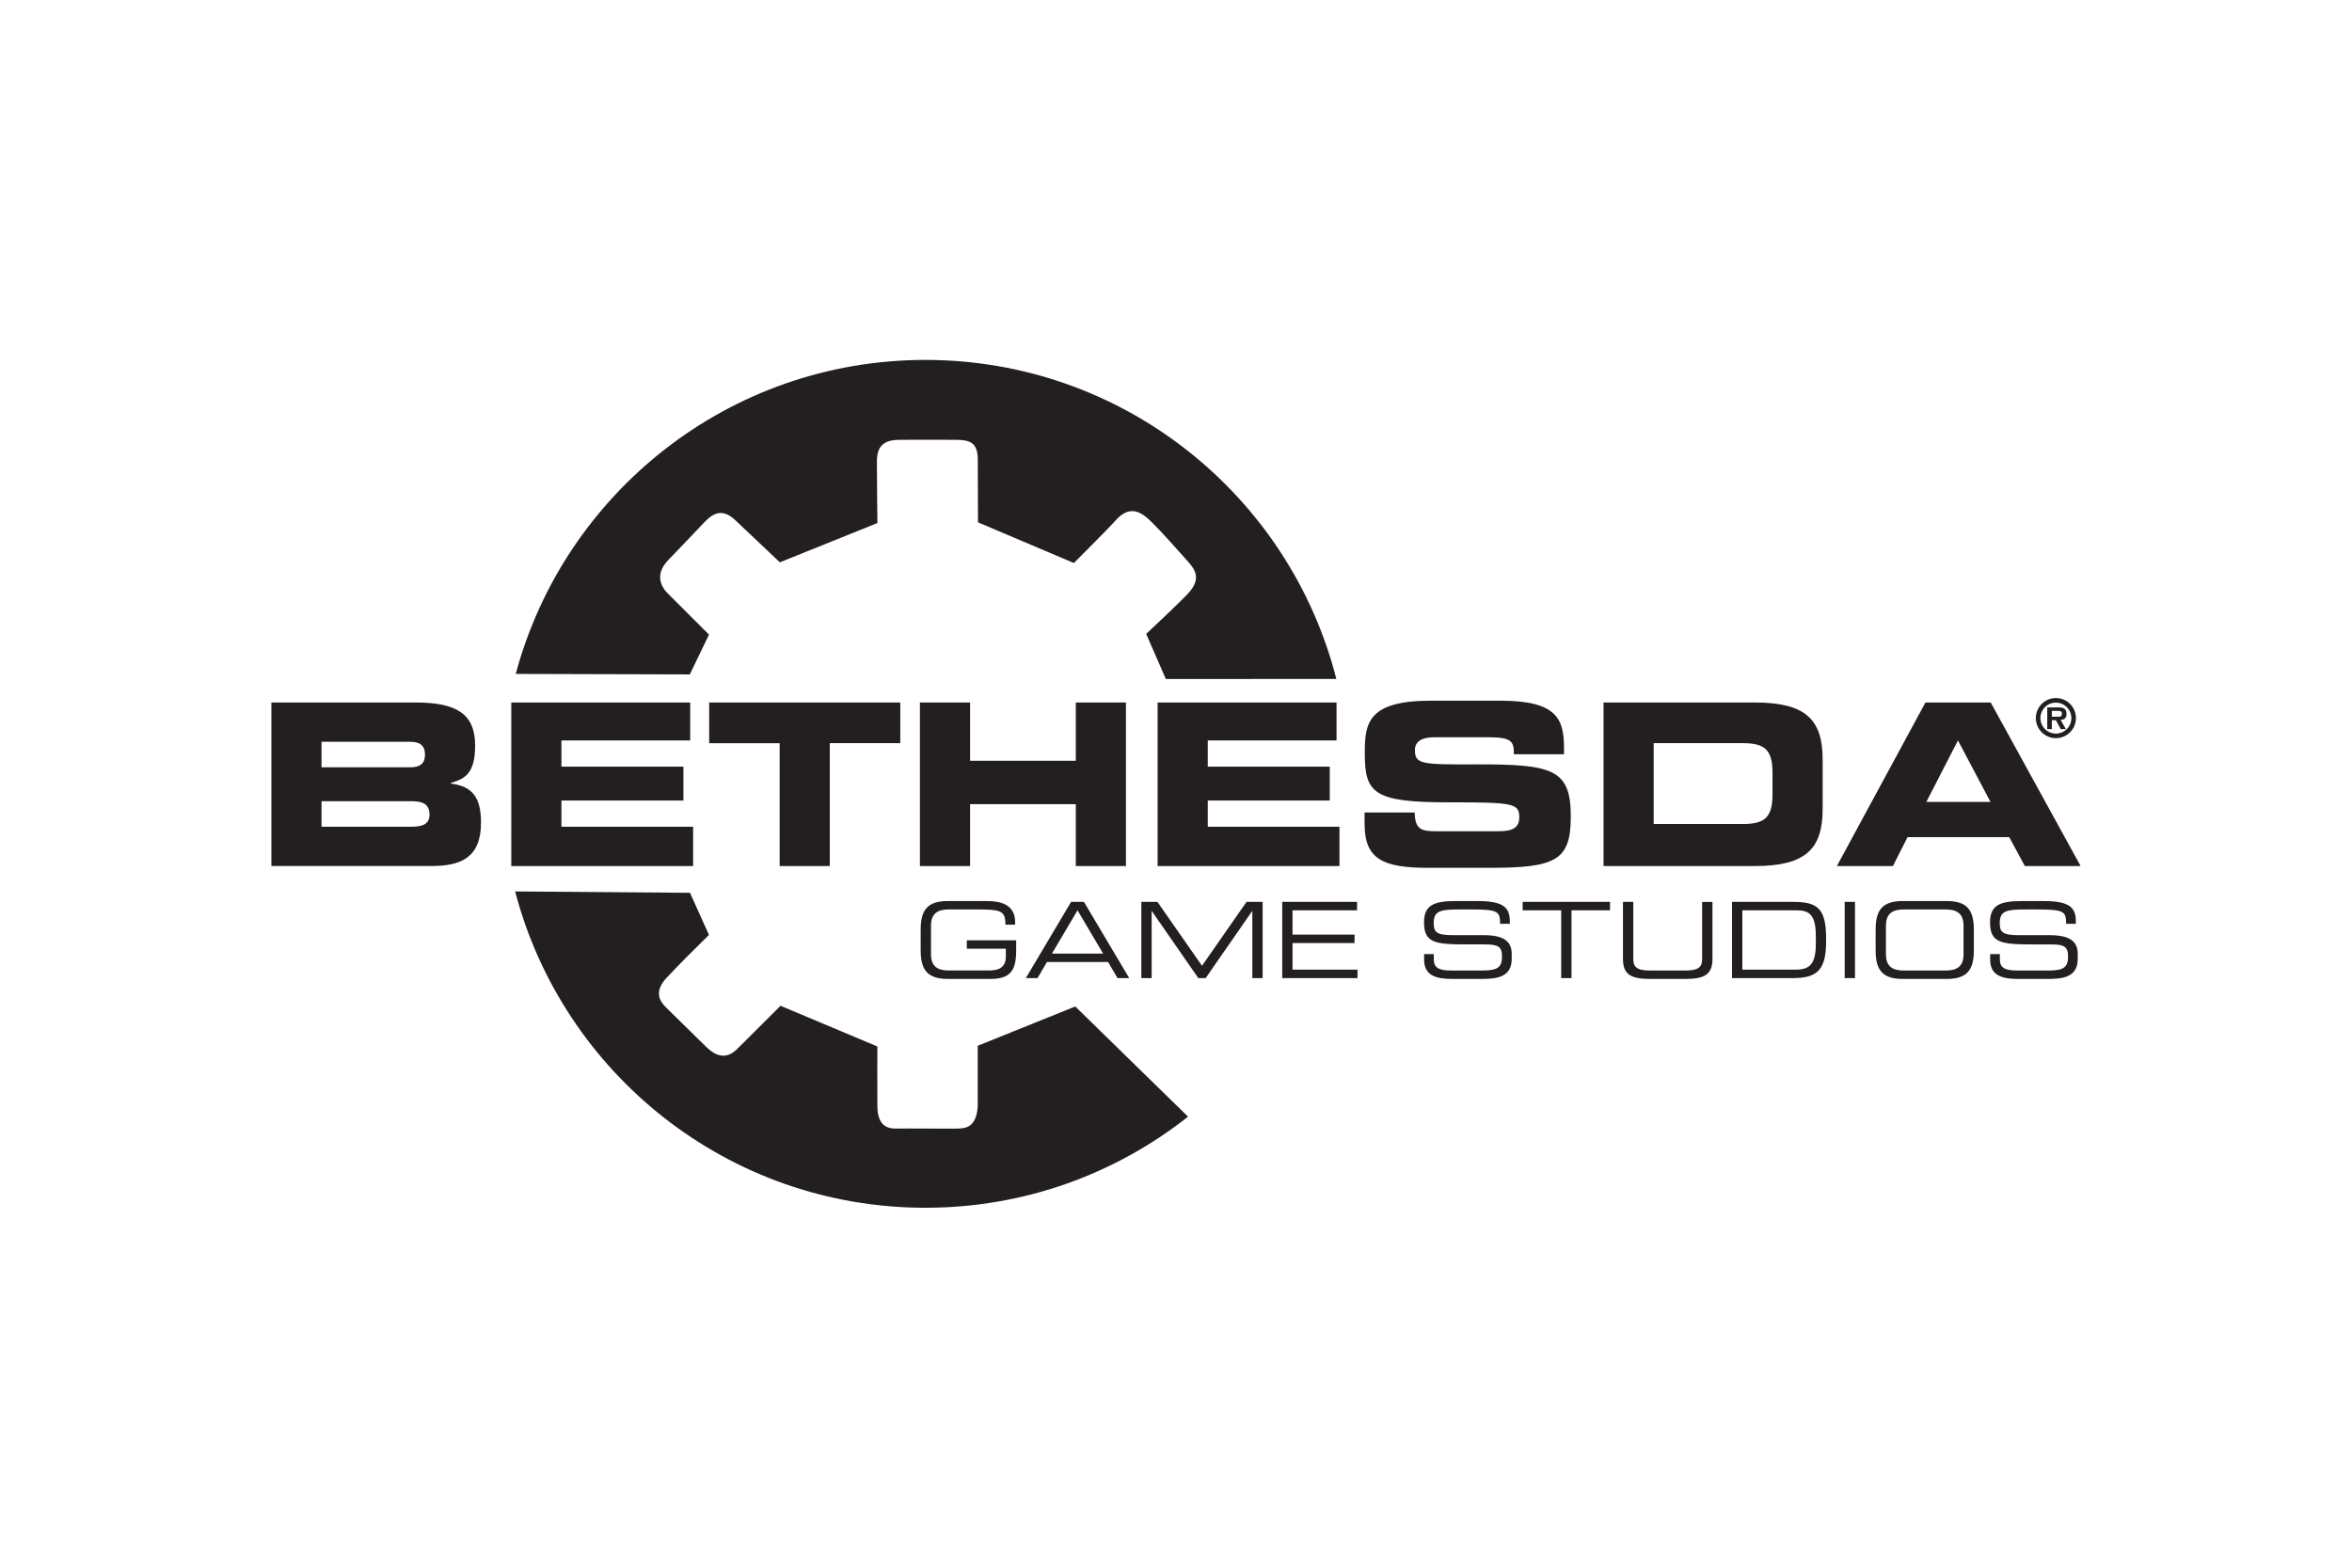
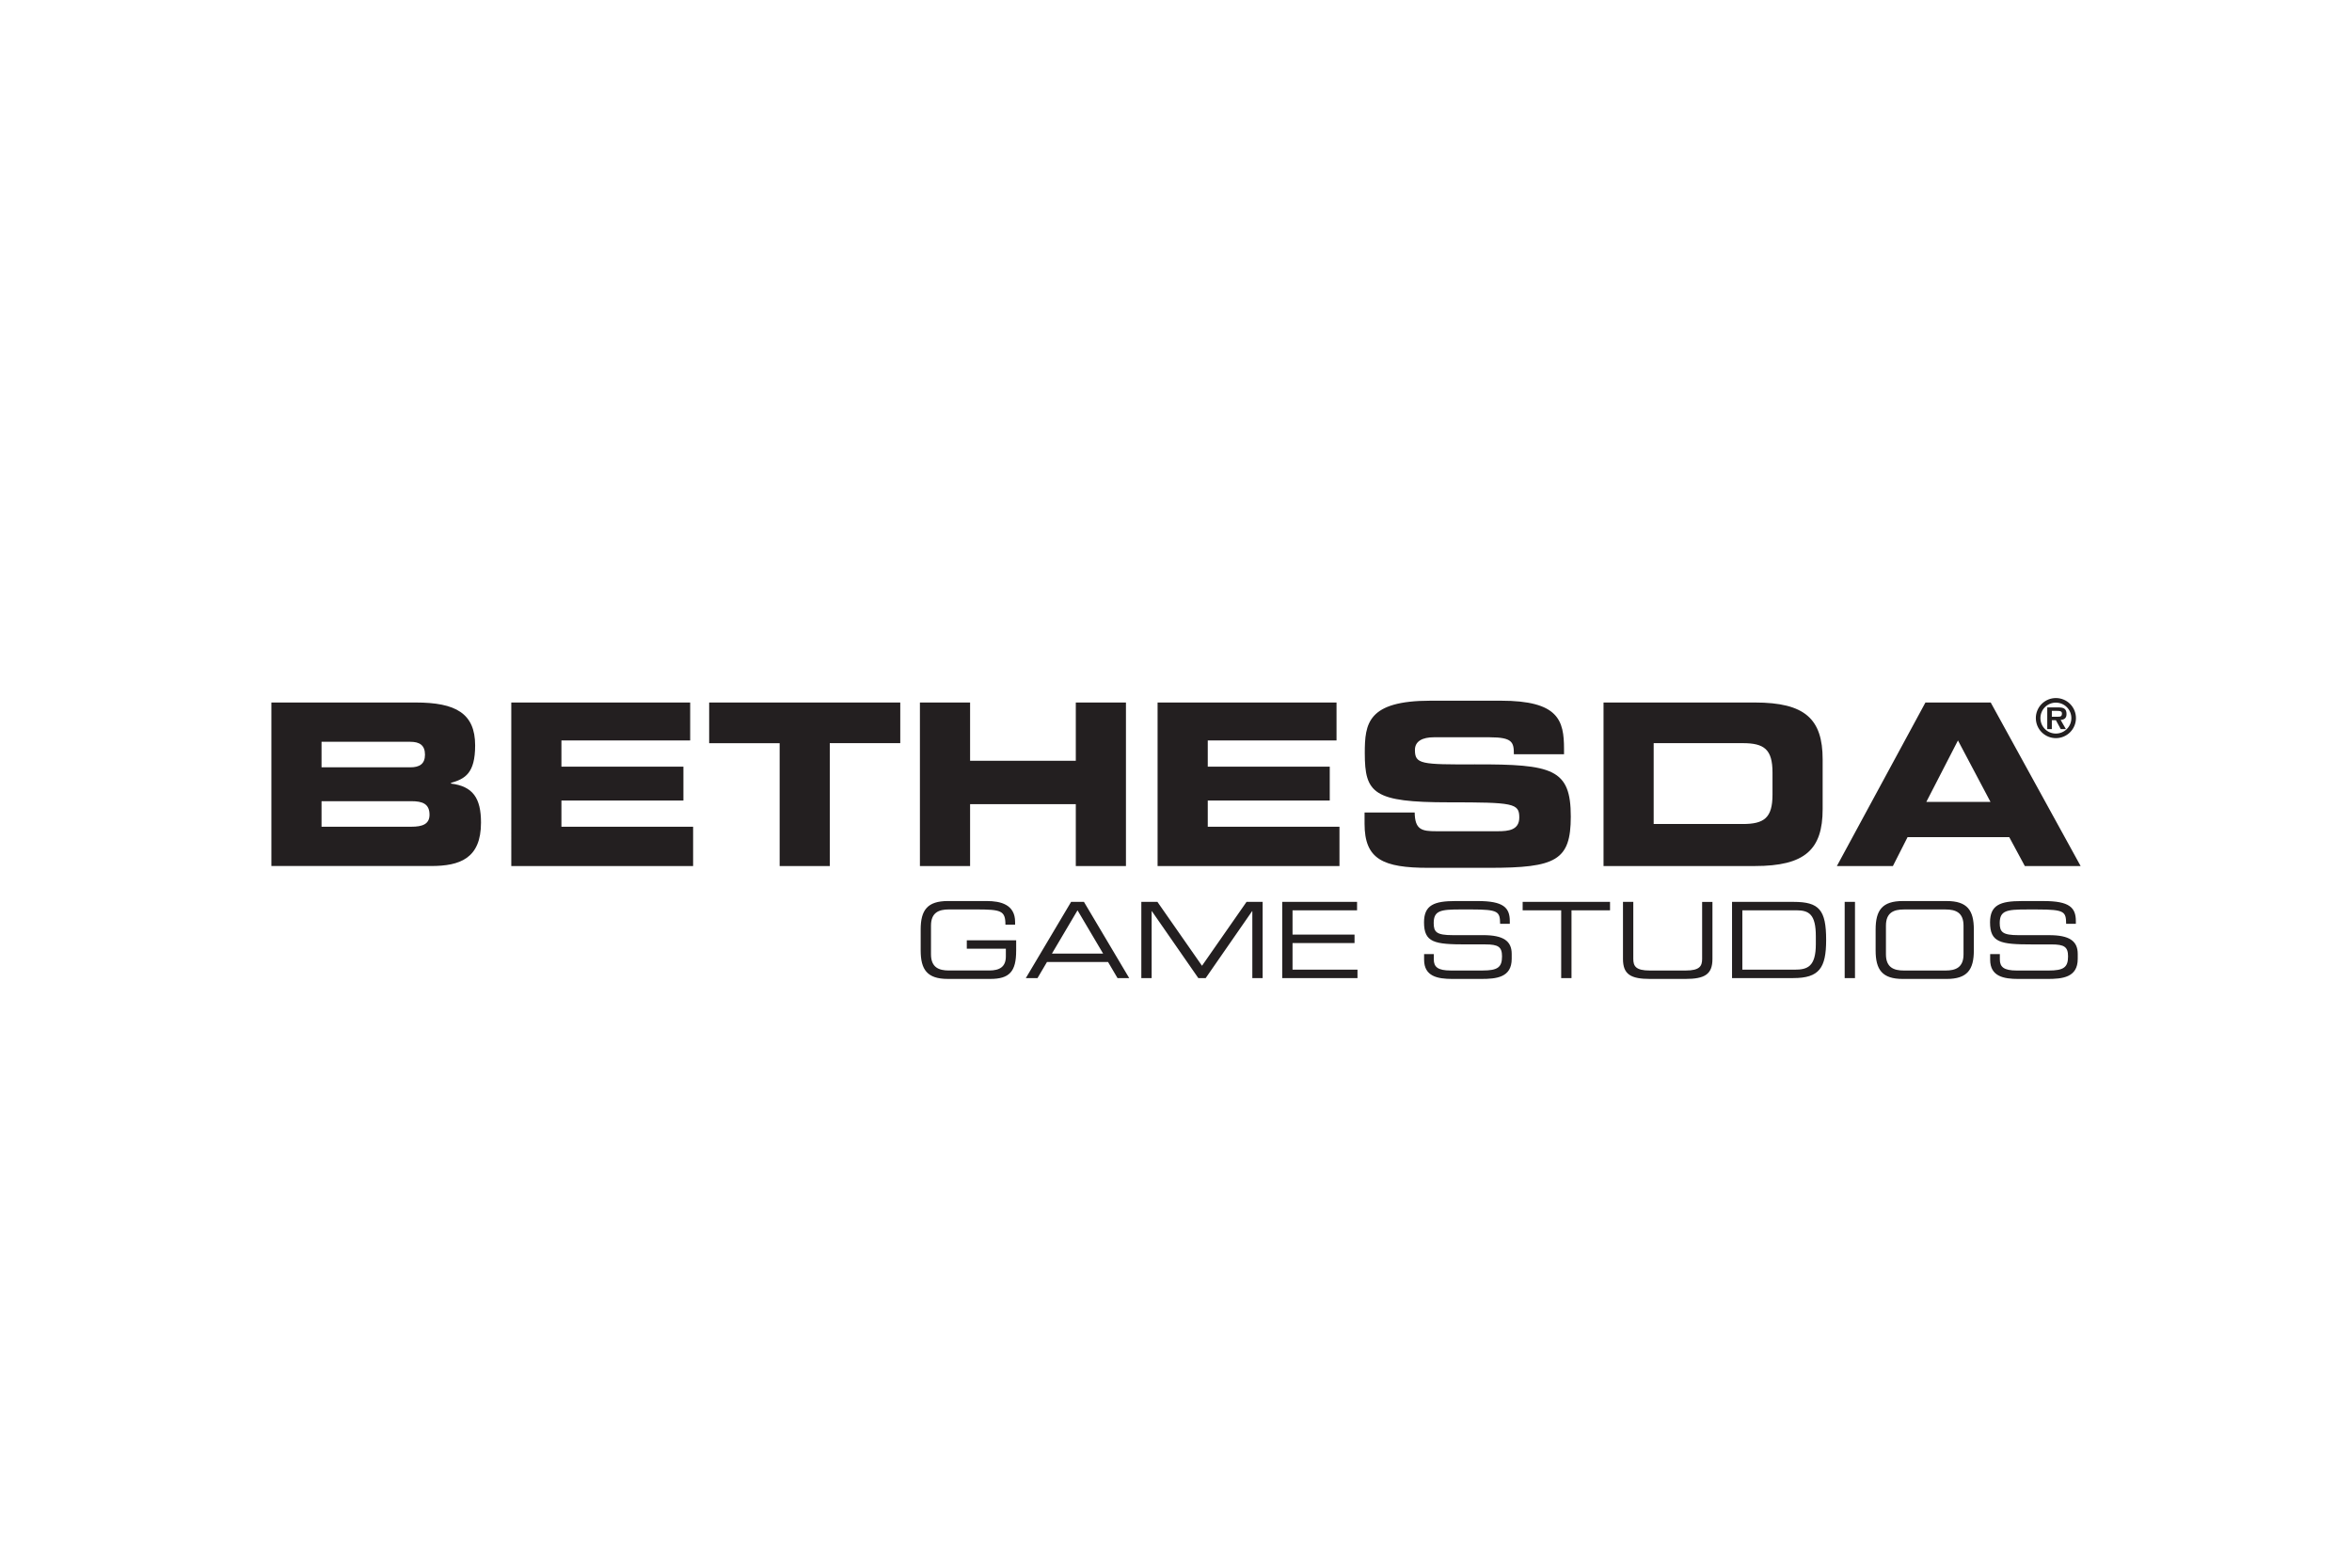
<svg xmlns="http://www.w3.org/2000/svg" width="1200" height="800" viewBox="0 0 1200 800" fill="none">
-   <path fill-rule="evenodd" clip-rule="evenodd" d="M263.142 343.894C287.853 251.618 372.054 183.67 472.127 183.67C573.124 183.67 657.975 252.881 681.805 346.462L594.814 346.499L584.789 323.48C584.789 323.48 601.894 307.511 606.292 302.711C613.757 294.569 608.997 289.774 604.861 285.168C600.726 280.559 592.917 271.679 587.722 266.554C582.525 261.426 576.437 256.896 568.607 266.221C566.653 268.557 547.907 287.316 547.907 287.316L498.968 266.547L498.866 234.516C498.866 225.564 494.466 224.551 488.05 224.447C481.635 224.341 464.8 224.431 458.957 224.447C453.114 224.461 447.396 225.938 447.396 235.264C447.396 245.048 447.659 266.907 447.659 266.907L397.888 286.958L374.802 265.116C367.671 258.701 362.906 262.871 359.232 266.662C355.561 270.458 344.622 282.089 341.47 285.251C338.32 288.41 333.638 294.574 339.882 302.005L361.725 323.847L351.954 344.152L263.154 343.903L263.142 343.894ZM352.046 455.605L361.715 477.09C343.494 494.993 342.564 496.532 341.084 497.97C332.629 506.176 337.106 511.46 339.965 514.257C343.554 517.765 357.448 531.461 360.481 534.399C364.459 538.253 370.178 541.484 376.395 535.022C381.398 530.007 398.235 513.254 398.235 513.254L447.647 534.023C447.647 534.023 447.532 554.538 447.647 564.609C447.762 574.68 452.973 576.032 457.45 575.917C461.927 575.801 484.679 576.034 488.408 575.917C492.137 575.797 498.105 575.806 498.843 564.618V533.663L548.613 513.614L606.144 569.841C569.286 598.948 522.733 616.329 472.127 616.329C371.627 616.329 287.13 547.795 262.828 454.915L352.046 455.605Z" fill="#231F20" />
  <path d="M138.461 358.492H212.107C232.507 358.492 242.418 364.024 242.418 380.392C242.418 394.679 237.226 397.446 230.079 399.523V399.865C241.257 401.242 245.407 407.235 245.407 419.796C245.407 438.129 234.574 441.932 219.939 441.932H138.461V358.492ZM164.049 391.568H209.34C214.066 391.568 216.828 389.84 216.828 385.114C216.828 380.272 214.066 378.544 209.34 378.544H164.049V391.559V391.568ZM164.049 421.88H209.917C215.448 421.88 219.138 420.611 219.138 415.769C219.138 410.122 215.448 408.855 209.917 408.855H164.049V421.88ZM260.859 358.492H352.135V377.854H286.442V391.222H348.681V408.509H286.442V421.878H353.633V441.939H260.861L260.859 358.492ZM361.818 358.492H459.319V379.238H423.36V441.939H397.777V379.248H361.818V358.497V358.492ZM469.346 358.492H494.943V388.225H548.88V358.492H574.466V441.939H548.88V410.355H494.943V441.941H469.346V358.495V358.492ZM590.604 358.492H681.903V377.854H616.207V391.222H678.446V408.509H616.207V421.878H683.401V441.939H590.604V358.492ZM696.195 414.618H721.778C721.898 423.493 725.472 424.185 732.848 424.185H764.198C769.614 424.185 775.146 423.609 775.146 417.154C775.146 409.894 772.153 409.432 739.192 409.432C700.699 409.432 696.319 404.822 696.319 384.308C696.319 369.209 697.702 357.569 729.972 357.569H765.702C795.204 357.569 797.973 367.596 797.973 382.234V384.888H772.381C772.381 378.768 771.689 376.234 759.933 376.234H731.585C725.823 376.234 721.902 378.193 721.902 382.688C721.902 389.948 725.018 390.179 752.443 390.064C792.204 389.951 801.423 392.372 801.423 416.69C801.423 439.167 793.82 442.859 759.82 442.859H728.819C705.536 442.859 696.204 438.475 696.204 420.373V414.609L696.195 414.618ZM818.129 358.492H895.349C920.932 358.492 929.923 366.906 929.923 387.535V412.894C929.923 433.525 920.932 441.941 895.349 441.941H818.129V358.495V358.492ZM843.712 420.495H889.123C900.075 420.495 904.337 417.385 904.337 405.514V394.22C904.337 382.347 900.073 379.236 889.123 379.236H843.712V420.495ZM982.358 358.492H1015.67L1061.54 441.939H1033.07L1025.12 427.185H973.257L965.766 441.948H937.181L982.361 358.501L982.358 358.492ZM982.822 409.202H1015.55L998.96 377.851L982.825 409.202H982.822ZM518.449 485.21C518.449 495.791 515.01 499.55 505.29 499.55H483.589C473.063 499.55 469.733 494.824 469.733 484.996V474.362C469.733 464.531 473.063 459.805 483.593 459.805H503.465C510.448 459.805 517.911 461.524 517.911 470.492V471.883H512.97C512.97 464.632 510.766 464.095 497.77 464.095H484.129C479.086 464.095 474.997 465.599 474.997 472.366V486.973C474.997 493.742 479.086 495.246 484.129 495.246H504.702C509.968 495.246 513.192 493.419 513.192 488.049V484.128H493.267V479.833H518.456V485.203L518.449 485.21ZM546.483 460.236H553.037L576.123 499.121H570.164L565.33 490.906H534.178L529.343 499.121H523.385L546.48 460.236H546.483ZM549.76 464.533L536.707 486.609H562.812L549.76 464.54V464.533ZM582.307 460.236H590.527L613.265 492.839L635.987 460.236H644.204V499.121H638.943V464.962H638.837L615.148 499.121H611.387L587.682 464.962H587.574V499.121H582.312V460.236H582.307ZM654.192 460.236H692.38V464.533H659.458V476.939H691.092V481.236H659.458V494.824H692.595V499.121H654.192V460.236ZM726.592 486.876H731.535V489.616C731.535 493.428 733.575 495.253 740.126 495.253H756.456C764.082 495.253 766.337 493.643 766.337 488.058C766.337 483.17 764.403 481.933 757.852 481.933H747.864C731.802 481.933 726.541 480.969 726.541 470.656C726.541 461.794 731.802 459.807 742.651 459.807H753.986C767.029 459.807 770.309 463.137 770.309 470.065V471.408H765.37C765.264 465.23 764.613 464.102 750.811 464.102H745.229C735.079 464.102 731.479 464.639 731.479 471.032C731.479 475.659 732.931 477.209 741.149 477.209H756.726C766.981 477.209 771.278 480.163 771.278 486.773V489.295C771.278 498.858 763.432 499.559 755.641 499.559H741.035C733.351 499.559 726.582 498.216 726.582 489.729V486.876H726.592ZM796.522 464.533H776.865V460.236H821.443V464.533H801.786V499.123H796.524V464.524L796.522 464.533ZM828.045 460.236H833.313V489.295C833.313 493.054 834.601 495.263 841.743 495.263H860.004C867.147 495.263 868.437 493.059 868.437 489.302V460.246H873.698V489.355C873.698 497.247 869.724 499.559 859.843 499.559H841.907C832.023 499.559 828.05 497.247 828.05 489.355V460.248L828.045 460.236ZM883.69 460.236H915.112C928.167 460.236 931.709 464.319 931.709 479.679C931.709 493.963 928.164 499.121 914.953 499.121H883.693V460.236H883.69ZM926.445 477.798C926.445 466.573 922.954 464.531 916.508 464.531H888.954V494.824H915.65C922.042 494.824 926.445 493.426 926.445 481.774V477.798ZM941.161 460.236H946.423V499.121H941.161V460.236ZM956.951 474.364C956.951 464.533 960.281 459.807 970.811 459.807H993.205C1003.73 459.807 1007.06 464.533 1007.06 474.362V484.998C1007.06 494.829 1003.73 499.559 993.205 499.559H970.811C960.281 499.559 956.951 494.829 956.951 485.005V474.371V474.364ZM1001.8 472.375C1001.8 465.618 997.716 464.111 992.667 464.111H971.346C966.299 464.111 962.217 465.618 962.217 472.384V486.992C962.217 493.76 966.299 495.265 971.346 495.265H992.669C997.723 495.265 1001.8 493.758 1001.8 486.994V472.386L1001.8 472.375ZM1015.39 486.879H1020.33V489.625C1020.33 493.437 1022.37 495.265 1028.92 495.265H1045.25C1052.87 495.265 1055.13 493.652 1055.13 488.065C1055.13 483.177 1053.2 481.943 1046.64 481.943H1036.65C1020.59 481.943 1015.33 480.978 1015.33 470.662C1015.33 461.801 1020.59 459.816 1031.45 459.816H1042.78C1055.83 459.816 1059.11 463.144 1059.11 470.072V471.415H1054.16C1054.06 465.239 1053.41 464.111 1039.61 464.111H1034.02C1023.87 464.111 1020.27 464.649 1020.27 471.041C1020.27 475.663 1021.72 477.219 1029.94 477.219H1045.52C1055.77 477.219 1060.07 480.173 1060.07 486.782V489.302C1060.07 498.865 1052.23 499.564 1044.44 499.564H1029.83C1022.16 499.564 1015.39 498.221 1015.39 489.736V486.888L1015.39 486.879ZM1038.69 366.447C1038.69 365.103 1038.95 363.771 1039.47 362.529C1039.98 361.286 1040.73 360.157 1041.69 359.207C1042.64 358.256 1043.77 357.503 1045.01 356.99C1046.25 356.477 1047.58 356.214 1048.93 356.217C1050.27 356.216 1051.6 356.48 1052.84 356.994C1054.08 357.508 1055.21 358.262 1056.16 359.212C1057.11 360.162 1057.87 361.29 1058.38 362.531C1058.89 363.773 1059.16 365.103 1059.16 366.447C1059.16 367.791 1058.89 369.121 1058.38 370.363C1057.87 371.604 1057.11 372.732 1056.16 373.682C1055.21 374.632 1054.08 375.386 1052.84 375.899C1051.6 376.413 1050.27 376.677 1048.93 376.677C1047.58 376.679 1046.25 376.416 1045.01 375.903C1043.77 375.39 1042.64 374.636 1041.69 373.686C1040.74 372.736 1039.98 371.607 1039.47 370.365C1038.96 369.122 1038.69 367.791 1038.7 366.447H1038.69ZM1056.82 366.447C1056.82 364.354 1055.99 362.349 1054.51 360.869C1053.03 359.39 1051.02 358.558 1048.93 358.555C1047.89 358.55 1046.86 358.751 1045.9 359.146C1044.94 359.541 1044.07 360.122 1043.34 360.856C1042.6 361.59 1042.02 362.462 1041.63 363.421C1041.23 364.381 1041.03 365.409 1041.03 366.447C1041.03 367.485 1041.23 368.514 1041.62 369.474C1042.02 370.434 1042.6 371.307 1043.33 372.041C1044.07 372.775 1044.94 373.357 1045.9 373.752C1046.86 374.147 1047.89 374.348 1048.93 374.344C1051.02 374.34 1053.03 373.507 1054.51 372.027C1055.99 370.547 1056.82 368.54 1056.82 366.447ZM1054.03 372.061H1051.4L1048.93 367.52H1046.86V372.059H1044.52V360.991H1050.05C1052.61 360.991 1054.35 361.446 1054.35 364.372C1054.35 366.412 1053.3 367.245 1051.34 367.379L1054.03 372.055L1054.03 372.061ZM1050.11 365.745C1051.34 365.773 1052.02 365.478 1052.02 364.081C1052.02 362.768 1050.62 362.768 1049.55 362.768H1046.86V365.748L1050.11 365.745Z" fill="#231F20" />
</svg>